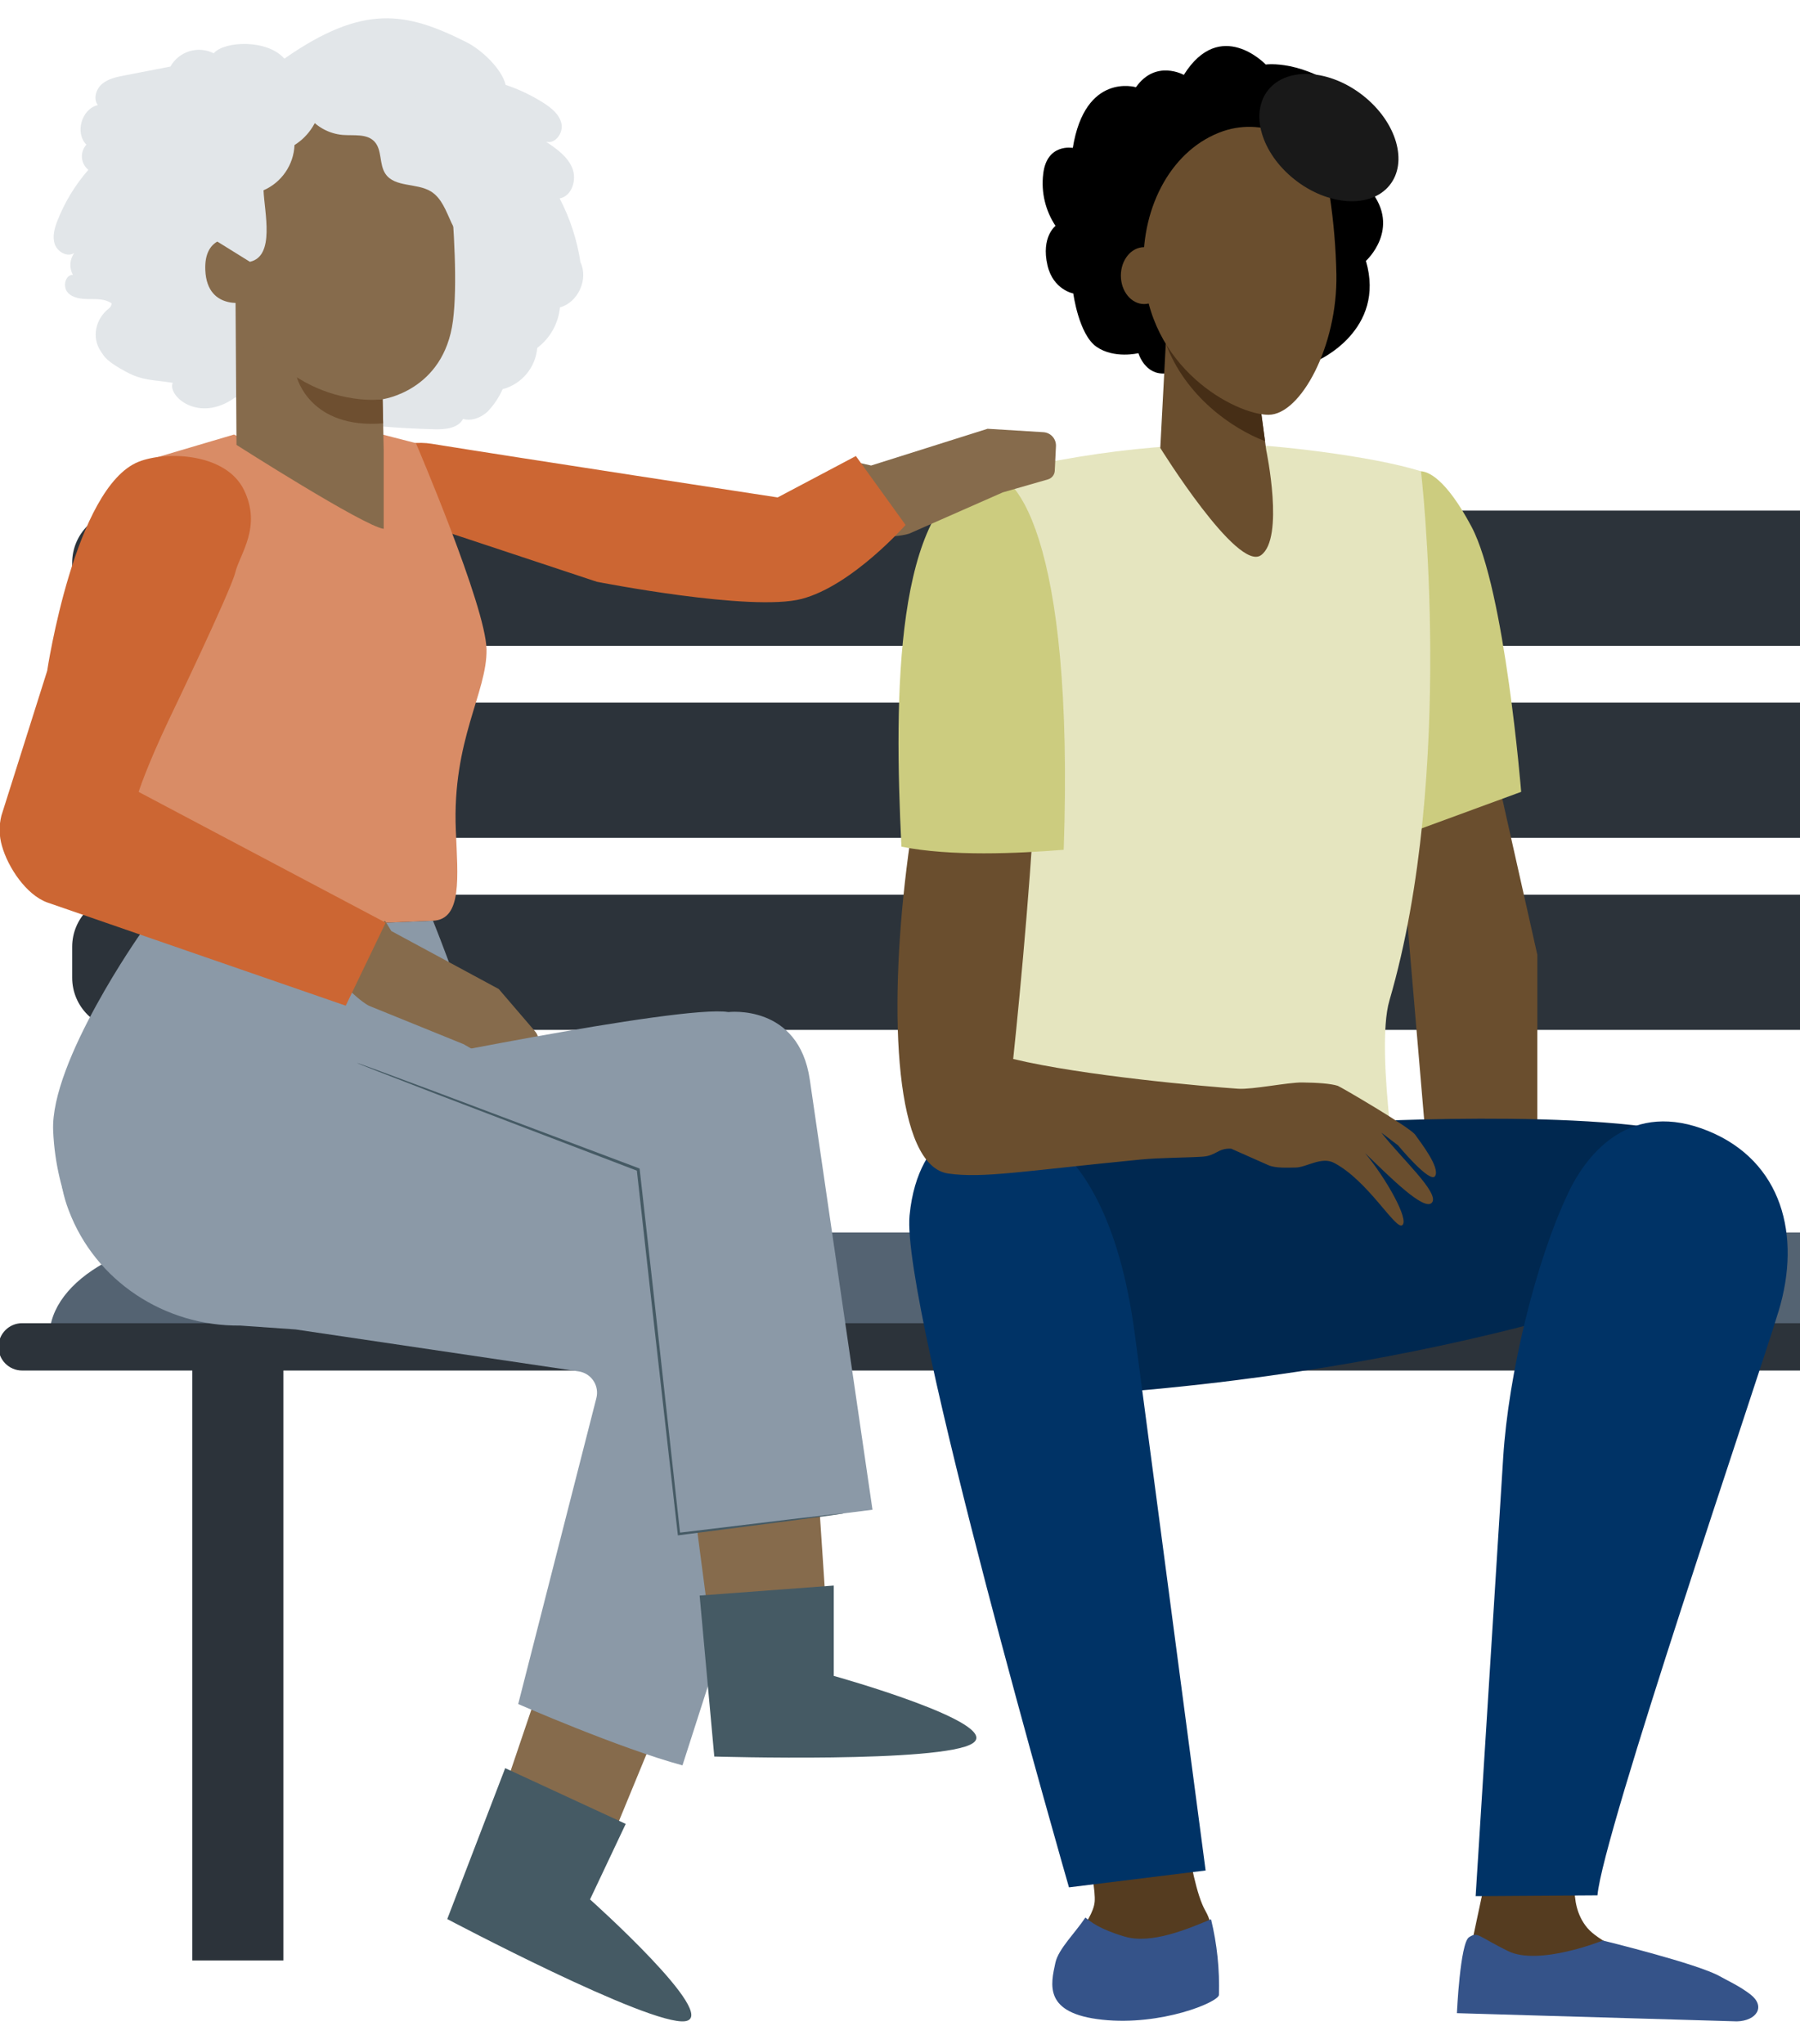
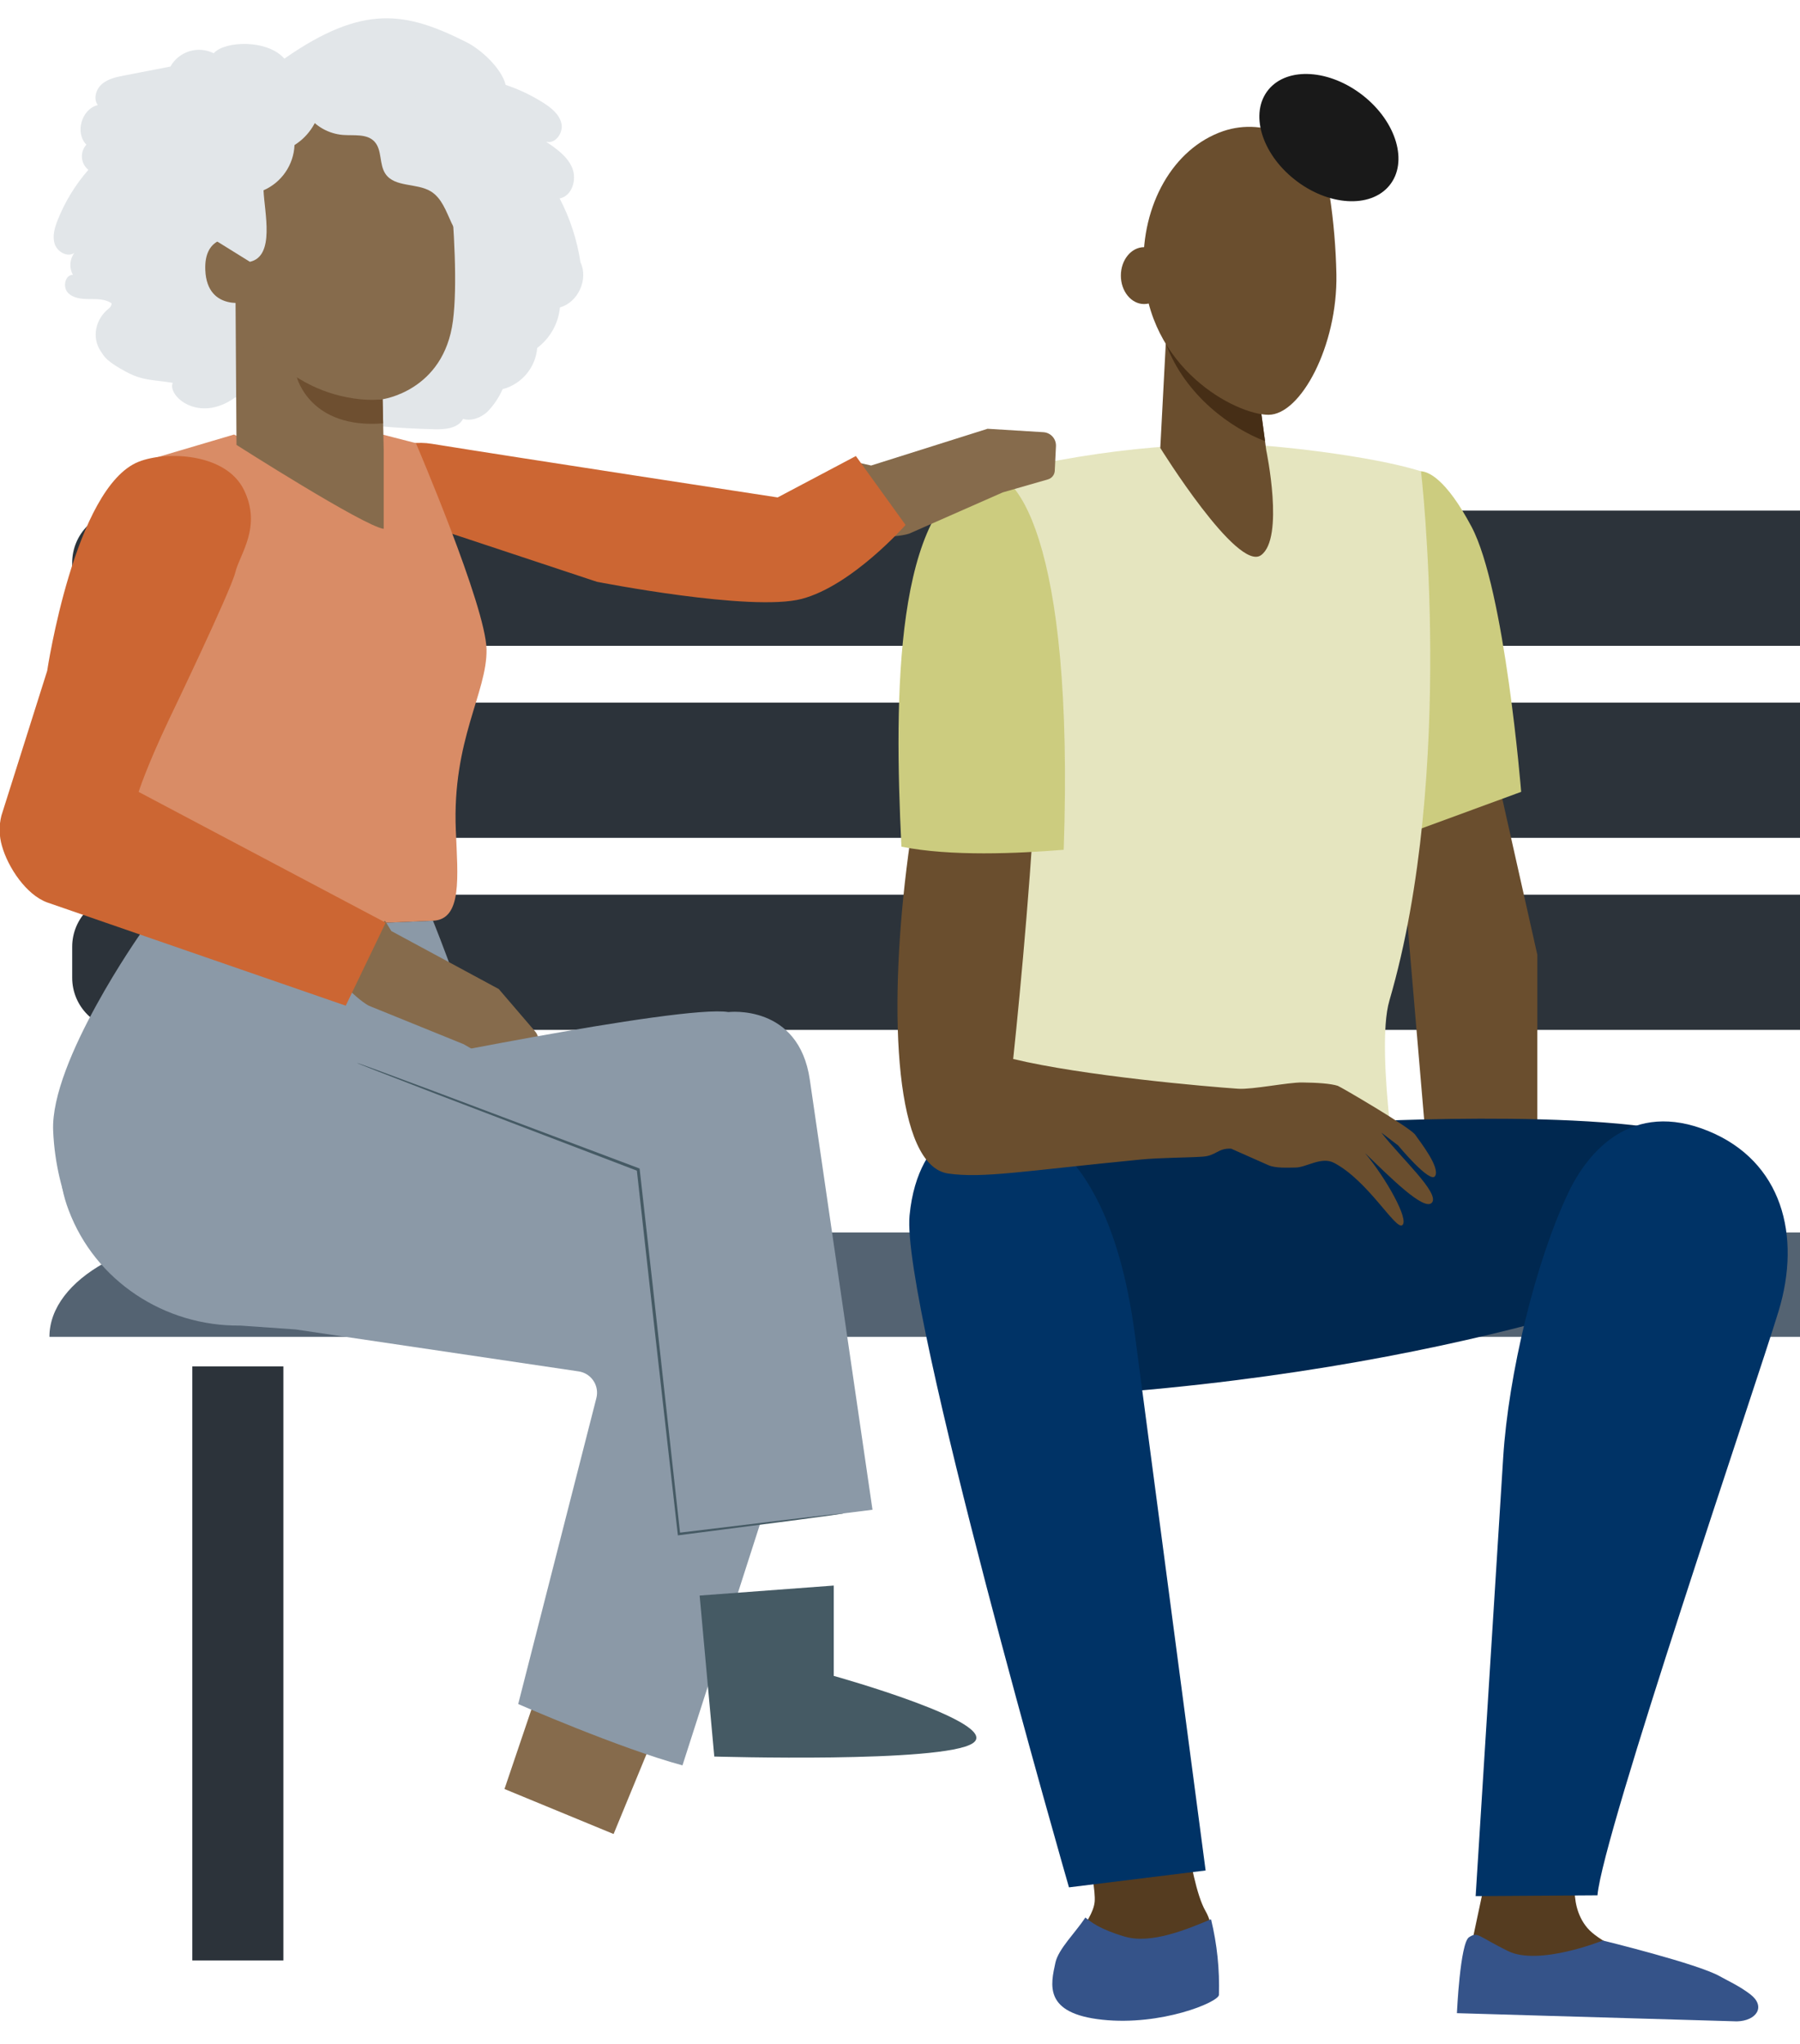
<svg xmlns="http://www.w3.org/2000/svg" id="bfrau-haare-pony" viewBox="0 0 590 670">
  <g>
-     <rect id="Rechteck_2181" data-name="Rechteck 2181" x="115.683" y="198.145" width="26.777" height="222.951" fill="#2c333a" />
    <path id="Rechteck_2183" data-name="Rechteck 2183" d="m40.748,167.367h2314.394c9.436,0,17.085,7.649,17.085,17.085v10.152c0,9.436-7.65,17.086-17.086,17.086H40.751c-9.438,0-17.089-7.651-17.089-17.089v-10.148c0-9.436,7.65-17.086,17.086-17.086h0Z" fill="#2c333a" />
    <path id="Rechteck_2184" data-name="Rechteck 2184" d="m40.747,230.316h2314.4c9.436,0,17.085,7.649,17.085,17.085v10.152c0,9.436-7.649,17.085-17.085,17.085H40.751c-9.438,0-17.089-7.651-17.089-17.089v-10.148c0-9.436,7.649-17.085,17.085-17.085h0Z" fill="#2c333a" />
    <path id="Rechteck_2185" data-name="Rechteck 2185" d="m40.747,293.265h2314.4c9.436,0,17.085,7.649,17.085,17.085v10.152c0,9.436-7.649,17.085-17.085,17.085H40.751c-9.438,0-17.089-7.651-17.089-17.089v-10.148c0-9.436,7.649-17.085,17.085-17.085h0Z" fill="#2c333a" />
    <path id="Pfad_4351" data-name="Pfad 4351" d="m77.437,403.988h2241.02c33.819,0,61.235,15.318,61.235,34.214H16.202c0-18.896,27.416-34.214,61.235-34.214Z" fill="#546372" />
-     <path id="Rechteck_2187" data-name="Rechteck 2187" d="m7.26,433.729h2378.231c4.285,0,7.759,3.474,7.759,7.759h0c0,4.285-3.474,7.759-7.759,7.759H7.256c-4.284,0-7.756-3.472-7.756-7.756,0,0,0,0,0,0H-.5c0-4.286,3.473-7.76,7.759-7.761,0,0,0,0,.001,0Z" fill="#2c333a" />
    <rect id="Rechteck_2188" data-name="Rechteck 2188" x="63.039" y="447.886" width="29.844" height="194.725" fill="#2c333a" />
  </g>
  <g>
    <g id="arm-links">
      <path d="m489.993,251.028l13.909,61.938v71.062l-37.076-16.773-8.827-103.723,31.994-12.504Z" fill="#6a4e2e" />
      <path id="Pfad_4263" data-name="Pfad 4263" d="m465.778,154.484c2.137.088,7.992,2.041,16.555,18.168,10.935,20.6,16.274,86.907,16.274,86.907l-37.062,13.608-6.128-12.986-10.095-99.971s19.863-5.751,20.456-5.726Z" fill="#cccc7f" />
    </g>
    <path id="oberkörper-t-shirt" d="m402.717,145.517c13.641.018,47.393,3.985,63.06,8.973,0,0,11.508,98.579-10.361,173.486-4.9,16.767,4.049,69.509,4.049,69.509l-141.354-1.859s16.746-127.506,10.438-148.1-6.459-92.373-6.459-92.373c0,0,.968-.15,31.758-5.454,16.159-2.638,32.496-4.036,48.869-4.182Z" fill="#e5e5bf" />
    <path id="fuß-rechts" d="m386.245,580.452s3.127,35.971,8.877,45.932-.3,26.895-.605,29.219-12.1,5.645-30.867,3.652-18.46-6.309-16.947-13.281,11.5-15.938,12.1-22.579-5.75-30.547-5.75-30.547l33.192-12.396Z" fill="#553c20" />
    <path id="oberschenkel" d="m443.516,367.795s97.576-5.4,119.366,7.752c21.79,13.152-3.94,40.158-3.94,40.158,0,0-79.438,34.421-212.43,42.07-13.542.779-21.762-14.244-26.356-32.531-5.88-23.408-5.319-52.282-1.962-56.228,5.889-6.922,125.322-1.221,125.322-1.221Z" fill="#002850" />
    <path id="schuh-rechts" d="m361.311,662.047c-19.32-2.052-16.932-11.511-15.373-18.691.975-4.5,6.518-9.8,9.822-14.81,1.727,1.372,4.536,3.792,12.926,6.261,8.713,2.565,20.656-2.511,28.266-5.69,1.977,8.125,2.846,16.479,2.583,24.837-.311,2.395-18.904,10.145-38.224,8.093Z" fill="#355389" />
    <path id="bein-rechts" d="m371.974,437.366c3.9,29.4,23.2,175.758,23.2,175.758l-44.787,5.534s-55.075-191.032-52.252-220.251,23.441-31.678,23.441-31.678c0,0,40.079-7.189,50.398,70.637Z" fill="#036" />
-     <path id="haare-hinterkopf" d="m414.879,21.148s-14.88-15.689-26.849,3.4c0,0-9.22-5.176-15.69,4.044,0,0-16.659-5.014-20.7,19.894,0,0-8.573-1.617-9.705,8.573-.717,5.962.717,11.984,4.044,16.983,0,0-4.816,3.611-2.628,12.98,1.86,7.966,8.451,9.179,8.451,9.179,0,0,1.779,13.425,7.6,17.468s13.749,2.1,13.749,2.1c0,0,2.1,7.278,8.9,6.631s15.2-7.116,22.807-4.205,27.334-.162,27.334-.162c0,0,22.159-9.866,15.527-32.511,0,0,11.646-10.513,1.456-23.129,0,0,7.44-19.733-7.278-31.378s-27.018-9.867-27.018-9.867Z" />
    <g id="Hals">
      <path id="Pfad_4270" data-name="Pfad 4270" d="m412.365,127.664l2.694,19.984s6.034,28.791-1.729,34.341-33.013-35.162-33.013-35.162l2.667-50.638,29.381,31.475Z" fill="#6a4e2e" />
      <path id="Pfad_4271" data-name="Pfad 4271" d="m382.122,112.6c6.412,17.271,21.685,27.888,32.527,32.007l-2.284-16.943-29.381-31.475-.862,16.411Z" fill="#462e16" />
    </g>
    <g id="Kopf">
      <path id="Pfad_4272" data-name="Pfad 4272" d="m400.924,42.987c13.974-4.721,29.129,2.78,33.85,16.754.498,1.474.866,2.99,1.101,4.528,1.267,8.492,1.991,17.055,2.167,25.639.424,23.341-11.659,46.057-22.258,46.057s-39.891-15.11-40.951-48.246c-.655-20.455,9.558-39.039,26.091-44.732Z" fill="#6a4e2e" />
-       <path id="Pfad_4273" data-name="Pfad 4273" d="m382.642,90.342c0,5.149-3.414,9.323-7.624,9.323s-7.624-4.174-7.624-9.323,3.413-9.323,7.624-9.323,7.624,4.174,7.624,9.323Z" fill="#6a4e2e" />
+       <path id="Pfad_4273" data-name="Pfad 4273" d="m382.642,90.342c0,5.149-3.414,9.323-7.624,9.323s-7.624-4.174-7.624-9.323,3.413-9.323,7.624-9.323,7.624,4.174,7.624,9.323" fill="#6a4e2e" />
    </g>
    <path id="haare-pony" d="m446.842,31.375c10.948,8.673,14.785,21.851,8.57,29.434-6.215,7.583-20.129,6.7-31.077-1.973-10.948-8.673-14.785-21.851-8.569-29.434s20.127-6.7,31.076,1.973Z" fill="#191919" />
    <g id="arm-rechts">
      <path id="Pfad_4275" data-name="Pfad 4275" d="m333.784,183.138c13.781-3.028,3.443,115.377-1.683,163.988,22.854,5.523,63.555,9.072,73.718,9.752,4.78.32,16.252-2.107,21.043-2.051,4.91.057,9.326.353,11.637,1.1.849.275,23.6,13.559,25.356,16.012,2.181,3.042,8.146,10.781,6.56,13.535s-12.162-10.034-12.162-10.034l-5.467-4.168c6.369,8.253,19.12,19.742,16.6,22.905-2.46,3.084-13.811-8.349-21.944-16.2,6.779,8.108,14.656,22.012,12.152,23.648-2.251,1.47-11.174-14.6-22.324-20.448-4.131-2.167-9.08,1.5-12.578,1.53-2.57.022-6.57.278-8.94-.771l-12.2-5.406c-4.387-.227-4.86,2.312-9.366,2.616-5.232.354-13.726.3-20.418.954-38.534,3.762-51.556,6.2-62.958,4.573-34.542-4.938-9.596-194.38,22.974-201.535Z" fill="#6a4e2e" />
      <path id="Pfad_4276" data-name="Pfad 4276" d="m295.468,277.529c-2.476-50.036-2.113-111.708,26.03-122.23,11.1-4.152,30.682,20.811,27.161,123.247-15.024,1.236-37.082,2.231-53.191-1.017Z" fill="#cccc7f" />
    </g>
    <path id="fuß-links" d="m517.211,611.219s-3.908,12.487,3.09,20.745c6.998,8.258,36.075,16.36,39.891,20.832,3.816,4.472,3.528,8.282,3.528,8.282l-81.61-2.239.889-24.563,3.758-17.652,30.454-5.405Z" fill="#553c20" />
    <path id="schuh-links" d="m525.377,636.082s-20.97,8.454-31.1,3.449-9.824-6.392-12.755-4.526c-2.931,1.866-3.981,24.893-3.981,24.893l91.768,2.688c6.386-.146,9.615-4.833,4.426-8.847-3.557-2.751-7.669-4.593-10.005-5.928-7.177-4.102-38.353-11.729-38.353-11.729Z" fill="#355389" />
    <path id="bein-links" d="m514.119,390.845c6.307-13.228,20.653-30.452,45.894-20.079,24.075,9.894,30.536,34.21,22.94,59.11-7.596,24.9-57.6,171.274-59.343,191.4l-39.925.264s7.256-115.9,9.036-143.916c1.713-26.957,10.481-63.883,21.398-86.779Z" fill="#036" />
  </g>
  <path id="Pfad_4041" data-name="Pfad 4041" d="m141.921,301.806s15.685,38.813,13.191,43.313-37.877,24.068-37.877,24.068l-88.971,38.476s-9.9-14.386-10.841-37.075,28.813-64.811,28.813-64.811l95.685-3.971Z" fill="#8b99a7" />
  <g>
    <g>
      <path id="Pfad_4024" data-name="Pfad 4024" d="m342.016,141.671l-18.308-1.124-38.167,12.047-3.864-.871-.525,24.151s11.574.708,16.816-.936l30.709-13.537,14.821-4.264c1.271-.368,2.168-1.503,2.234-2.824l.389-8.06c.116-2.393-1.713-4.434-4.104-4.582Z" fill="#866b4c" />
      <path id="Pfad_4025" data-name="Pfad 4025" d="m108.279,161.738s15.134-19.193,33.242-16.267c28.624,4.628,113.372,17.582,113.372,17.582l25.647-13.57,16.286,22.592s-17.476,19.875-34.028,24.232-67.166-5.61-67.166-5.61l-87.354-28.959Z" fill="#c63" />
    </g>
    <path id="Pfad_4045" data-name="Pfad 4045" d="m43.141,168.264s-.249-14.534,1.169-16.249l32.406-9.581,18.5,9.581c5.03,2.21,14.968,12.59,20.413,11.845,6.077-.83,7.223-16.817,9.725-21.425h0l10.972,2.818s22.911,53.479,23.148,67.608c.237,14.129-11.3,29.606-10.068,59.228.642,15.485,2.15,29.318-7.485,29.717l-95.684,3.97s-21.856-5.079-23.333-18.026,20.237-119.486,20.237-119.486Z" fill="#d98c66" />
  </g>
  <g>
    <path id="Pfad_4046" data-name="Pfad 4046" d="m175.42,338.117l-11.938-13.923-35.217-19.008-2.064-3.38-17.7,16.436s7.547,8.8,12.378,11.418l31.094,12.618,13.378,7.669c1.148.658,2.588.512,3.581-.363l6.057-5.335c1.796-1.582,1.988-4.314.431-6.132Z" fill="#866b4c" />
    <path id="Pfad_4047" data-name="Pfad 4047" d="m.464,267.345l15-47.442s9.019-60.193,29.968-68.54c8.964-3.571,28.571-2.948,34.521,9.221s-1.391,21.049-2.833,27.062-21.723,48.193-21.723,48.193c-7.53,15.9-9.955,23.744-9.955,23.744l80.976,42.867-13.092,27.206-97.865-33.847c-6.852-2.494-12.845-11.479-14.813-18.5-.955-3.245-1.018-6.686-.184-9.964Z" fill="#c63" />
  </g>
  <path id="Pfad_4026" data-name="Pfad 4026" d="m93.197,19.225c-5.566-6.423-19.695-5.815-23.141-1.758-5.135-2.57-11.384-.656-14.2,4.348-5.028.976-10.057,1.951-15.086,2.925-2.573.5-5.266,1.054-7.275,2.736s-3.006,4.884-1.433,6.979c-5.318,1.249-7.579,9.071-3.747,12.964-2.109,2.33-1.93,5.929.401,8.038.081.073.164.144.249.213-4.269,4.881-7.674,10.456-10.067,16.483-1,2.517-1.818,5.33-.938,7.89s4.178,4.39,6.41,2.858c-1.553,2.093-1.743,4.899-.485,7.182-2.541,0-3.391,3.908-1.689,5.8s4.53,2.148,7.069,2.15,5.294-.066,7.346,1.434c-.061.626-.374,1.2-.867,1.59-4.446,3.442-5.83,9.519-2.669,14.169.292.431.566.828.805,1.185,1.421,2.124,5.015,4.122,7.253,5.358,5.671,3.129,9.1,2.644,15.489,3.725-1.846,4.09,8.345,13.494,20.472,4.781,23.616,6.949,40.693,9.785,65.3,10.436,3.511.092,7.743-.283,9.377-3.393,2.828.822,5.934-.427,8.086-2.438,2.036-2.138,3.689-4.61,4.886-7.309,6.26-1.654,10.802-7.07,11.339-13.523,4.235-3.186,6.939-8.004,7.453-13.279,5.955-1.661,9.4-9.255,6.719-14.828-1.104-7.292-3.405-14.351-6.809-20.893,4.047-.773,5.691-6.167,4.125-9.978s-5.172-6.324-8.594-8.62c2.991.875,5.7-2.845,5.06-5.891s-3.322-5.2-5.953-6.871c-3.863-2.444-8.007-4.412-12.343-5.861-1.305-5.335-7.934-11.528-12.841-13.994-19.787-9.946-33.755-12.678-59.7,5.4" fill="#e2e6e9" />
  <g>
    <path id="Pfad_4027" data-name="Pfad 4027" d="m77.193,96.9c28.628,38,48.224,33.851,48.224,33.851,0-.03.35,16.731.35,16.731v25.873c-6.581-.923-48.247-27.514-48.247-27.514l-.327-48.941Z" fill="#866b4c" />
    <path id="Pfad_4028" data-name="Pfad 4028" d="m125.412,130.795s-12.474,1.635-28.114-7.171c0,0,4.21,17.081,28.281,15.148l-.167-7.977Z" fill="#6e4f30" />
  </g>
  <g>
    <path id="Pfad_4032" data-name="Pfad 4032" d="m81.815,82.706c-.247-4.946-6.3-6-10.585-3.524-2.354,1.361-4.153,4.1-3.936,9.346.579,14,14.513,10.53,14.523,10.127.003-.249.288-10.157-.002-15.949Z" fill="#866b4c" />
    <path id="Pfad_4027-2" data-name="Pfad 4027" d="m72.991,51.359c-.202-4.208,2.85-7.872,7.026-8.433l42.757-12.107c13.751-1.851,23.4,14.862,24.672,28.673,1.406,15.344,2.519,34.133,1.024,45.654-3.007,23.166-23.277,25.754-23.277,25.754,0-.007-3.032.381-7.11-.028-23.036-2.31-41.056-20.894-42.646-43.991l-2.446-35.522Z" fill="#866b4c" />
  </g>
  <g>
    <path id="Pfad_4030" data-name="Pfad 4030" d="m158.203,69.943c-.033-3.653-1.328-7.183-3.665-9.991-1.331-1.47-3.032-2.6-4.208-4.2-2.541-3.451-2.1-8.18-3.131-12.337-1.409-5.442-5.355-9.87-10.6-11.893-4.3-1.614-9.208-1.487-13.232-3.706-2.976-1.64-5.214-4.44-8.281-5.9-5.972-2.848-13,.127-18.74,3.419-1.2,4.5,1.594,8.448,4.285,12.242,2.757,3.833,7.054,6.266,11.759,6.657,3.6.275,7.818-.472,10.311,2.14,2.62,2.745,1.511,7.493,3.65,10.629,3.058,4.479,10.208,2.91,14.847,5.725,3.58,2.172,5.03,6.524,6.79,10.326s4.845,7.788,9.032,7.657c.807-3.532,1.204-7.145,1.183-10.768Z" fill="#e2e6e9" />
    <path id="Pfad_4031" data-name="Pfad 4031" d="m105.204,33.697c-10.556-.324-21.075,1.399-30.976,5.075-2.94,1.094-5.987,2.5-7.7,5.127-1.5,2.315-1.725,5.214-1.738,7.972-.037,8.642,3.272,19.272,6.436,27.311l10.684,6.631c8.339-1.833,4.755-16.238,4.47-23.433,5.939-2.599,9.88-8.353,10.156-14.83,4.851-3.054,8.043-8.155,8.668-13.853Z" fill="#e2e6e9" />
  </g>
  <g>
    <path id="Pfad_4033" data-name="Pfad 4033" d="m220.911,553.144l-19.79,48.03-35.763-14.755,20.071-59.261,35.482,25.986Z" fill="#866b4c" />
    <path id="Pfad_4036" data-name="Pfad 4036" d="m223.699,578.67l48.047-149.5s-2.3-24.422-7.133-31.965-143.245-46.957-143.245-46.957c0,0-35.128-6.931-57.969,2.4s-45.97,20.65-42.981,36.811c.483,2.466,1.181,4.885,2.084,7.23,8.712,23.2,31.476,38.111,56.26,37.82l18.128,1.27,92.774,13.749c3.862.572,6.529,4.167,5.957,8.029-.036.24-.083.478-.144.713l-25.624,100.3s33.138,14.5,53.846,20.1Z" fill="#8b99a7" />
  </g>
  <g>
-     <path id="Pfad_4037" data-name="Pfad 4037" d="m267.294,474.862l3.446,51.833-38.6,2.548-8.151-62.034,43.305,7.653Z" fill="#866b4c" />
    <path id="Pfad_4040" data-name="Pfad 4040" d="m238.751,331.745s23.075-2.813,26.693,22.2,20.541,140.939,20.541,140.939l-63.444,7.948-13.344-119.452-87.83-33.131s101.793-21.083,117.384-18.504Z" fill="#8b99a7" />
    <path id="Pfad_4042" data-name="Pfad 4042" d="m117.006,348.415c.136.087.282.158.434.212l1.309.539c1.213.481,2.918,1.157,5.1,2.021l19.133,7.408,66.043,25.238-.309-.4c1.311,11.8,2.729,24.543,4.2,37.727,3.481,30.818,6.691,59.234,9.232,81.716l.045.406.4-.052c16.4-2.127,29.85-3.873,39.272-5.094l10.811-1.464c1.195-.176,2.131-.313,2.824-.414.324-.035.645-.095.959-.18-.326-.007-.652.013-.974.06l-2.839.3-10.837,1.249-39.315,4.749.449.354c-2.485-22.487-5.624-50.91-9.028-81.738-1.479-13.182-2.91-25.925-4.234-37.723l-.034-.3-.277-.1-66.171-24.9-19.234-7.142-5.156-1.871-1.339-.463c-.149-.063-.305-.11-.464-.138Z" fill="#455a64" />
  </g>
  <path id="Pfad_4038" data-name="Pfad 4038" d="m273.278,519.732v29.608s55.381,15.449,45.594,22.058-84.744,4.378-84.744,4.378l-4.8-52.768,43.95-3.276Z" fill="#455a64" />
-   <path id="Pfad_4034" data-name="Pfad 4034" d="m205.099,597.858l-11.7,24.755s42.875,38.311,31.175,39.92-77.972-33.483-77.972-33.483l18.987-49.467,39.51,18.275Z" fill="#455a64" />
</svg>